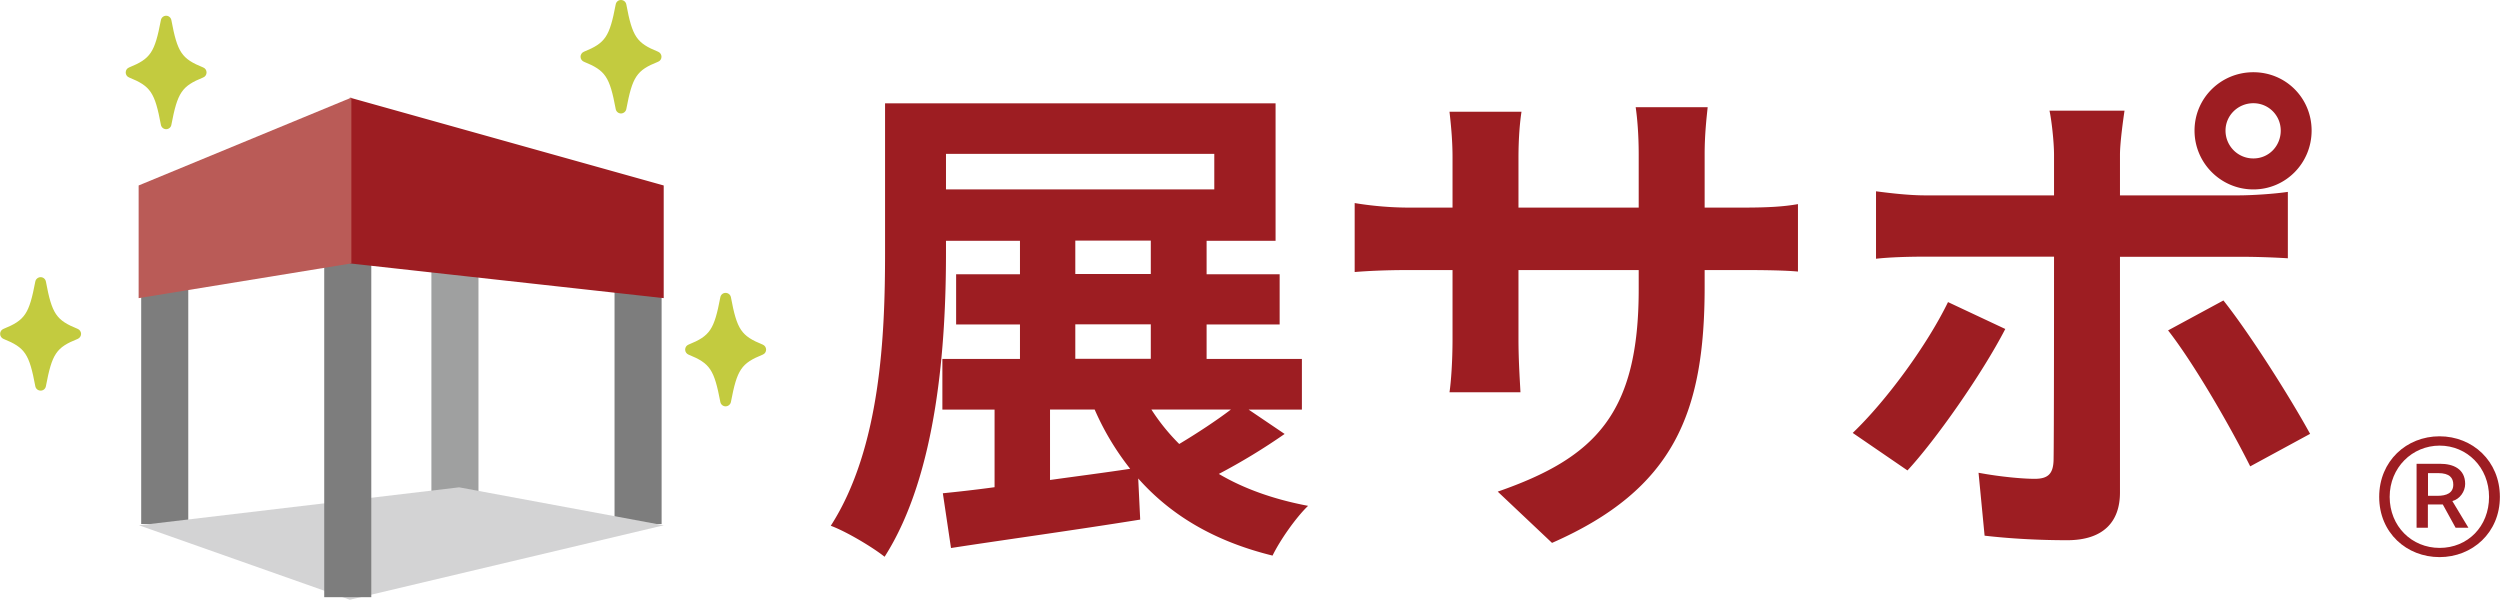
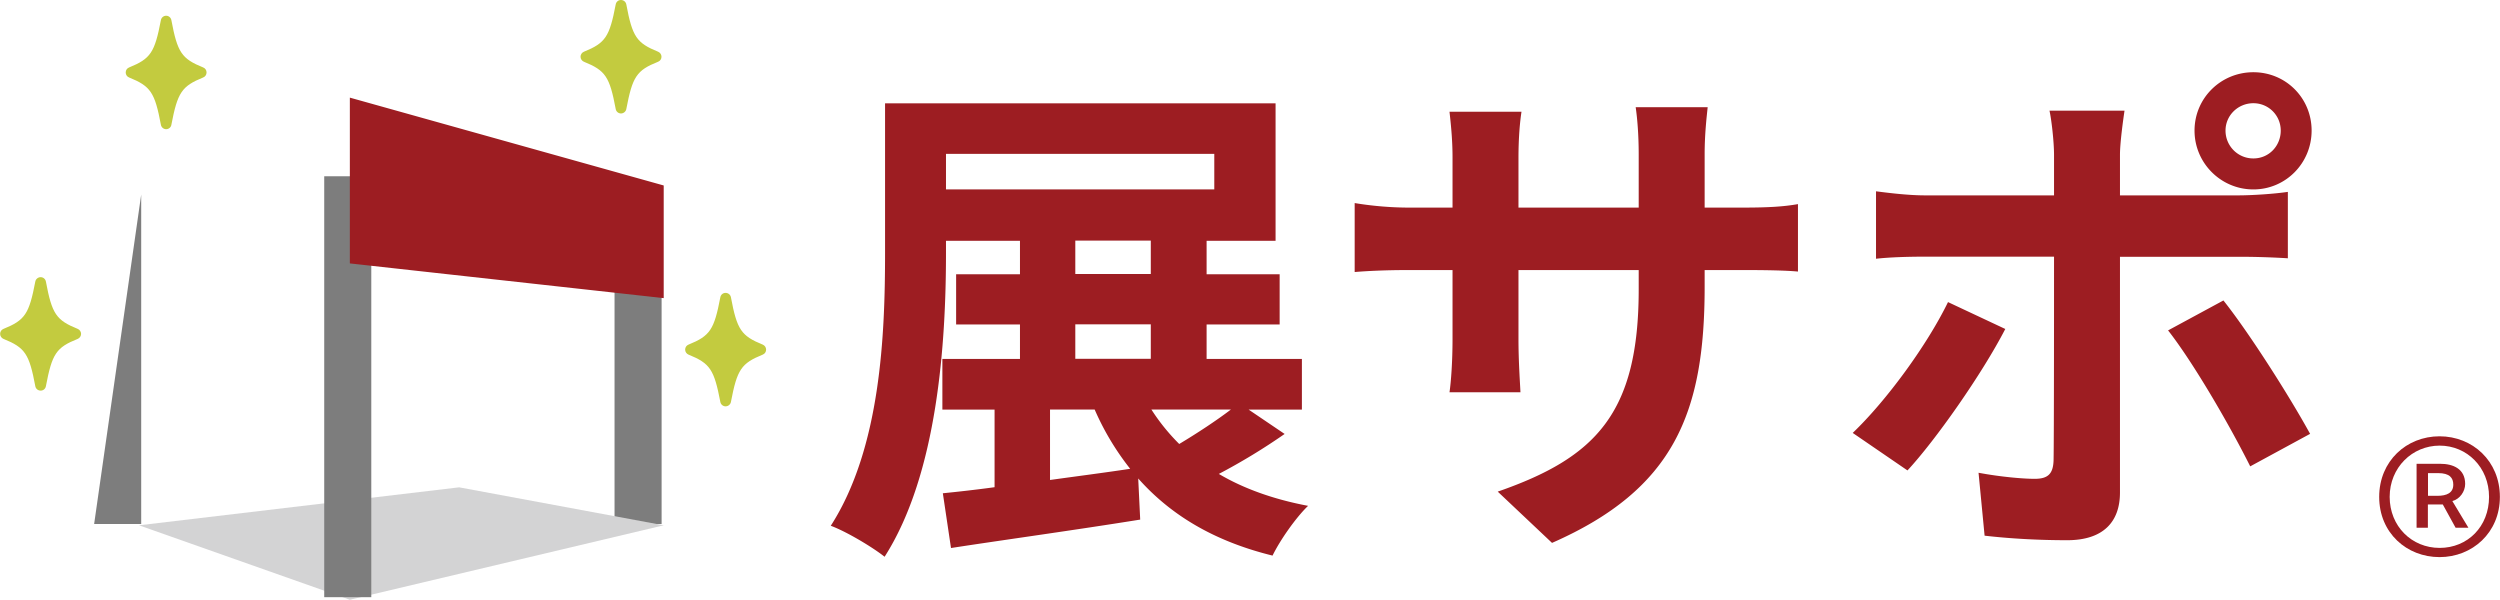
<svg xmlns="http://www.w3.org/2000/svg" id="_レイヤー_2" viewBox="0 0 214.59 51.48">
  <defs>
    <style>.cls-3{fill:#9d1d22}.cls-6{fill:#7d7d7d}</style>
  </defs>
  <g id="_ロゴ">
    <path class="cls-3" d="M204.22 42.65c0-3.08 2.35-5.2 5.18-5.2s5.18 2.12 5.18 5.2-2.37 5.17-5.18 5.17-5.18-2.07-5.18-5.17zm9.43 0c0-2.53-1.89-4.4-4.24-4.4s-4.29 1.88-4.29 4.4 1.89 4.38 4.29 4.38 4.24-1.83 4.24-4.38zm-6.21-2.84h2.02c1.1 0 2.14.43 2.14 1.73 0 .65-.46 1.3-1.1 1.47l1.38 2.29h-1.1l-1.1-2h-1.28v2h-.97v-5.48zm1.76 2.75c.84 0 1.38-.26 1.38-.96 0-.58-.31-.99-1.3-.99h-.87v1.95h.79z" />
-     <path class="cls-6" d="M12.12 16.7h4.04v28.28h-4.04zm40.63 0h4.04v28.28h-4.04z" />
-     <path fill="#9fa0a0" d="M37.03 15.8h4.04v28.28h-4.04z" />
+     <path class="cls-6" d="M12.12 16.7v28.28h-4.04zm40.63 0h4.04v28.28h-4.04z" />
    <path fill="#d3d3d4" d="M30.03 51.48l26.94-6.39-17.56-3.26-27.48 3.26 18.1 6.39z" />
    <path class="cls-6" d="M27.83 15.13h4.04v36.13h-4.04z" />
    <path class="cls-3" d="M110.28 37.24a52.806 52.806 0 01-5.66 3.44c2.13 1.26 4.7 2.18 7.66 2.74-1.04 1-2.39 2.92-3.05 4.27-4.96-1.22-8.71-3.44-11.53-6.62l.17 3.53c-5.66.91-11.71 1.74-16.24 2.44l-.7-4.7c1.3-.13 2.83-.3 4.44-.52v-6.66h-4.48v-4.35h6.66v-2.96h-5.48v-4.31h5.48v-2.87H81.2v1.05c0 7.62-.7 18.93-5.27 26.07-1.04-.83-3.31-2.18-4.62-2.66 4.31-6.7 4.66-16.5 4.66-23.42V8.87h33.52v11.8h-5.92v2.87h6.27v4.31h-6.27v2.96h8.18v4.35h-4.57l3.09 2.09zM81.2 16.26h23.03v-3.05H81.2v3.05zm8.93 24.94c2.22-.31 4.57-.61 6.88-.96a22.976 22.976 0 01-3.05-5.09h-3.83v6.05zm2.17-17.68h6.48v-2.87H92.3v2.87zm0 7.28h6.48v-2.96H92.3v2.96zm6.53 4.35c.7 1.09 1.48 2.05 2.39 2.96 1.52-.91 3.18-2 4.44-2.96h-6.83zm50.71-17.33c2.31 0 3.61-.09 4.79-.3v5.79c-.96-.09-2.48-.13-4.79-.13h-3.22v1.44c0 10.8-2.61 17.37-13.1 21.98l-4.66-4.4c8.4-2.92 12.1-6.7 12.1-17.37v-1.65h-10.32v5.92c0 1.91.13 3.7.17 4.57h-6.09c.13-.87.26-2.61.26-4.57v-5.92h-3.7c-2.18 0-3.74.09-4.7.17v-5.92c.78.13 2.53.39 4.7.39h3.7v-4.31c0-1.65-.17-3.09-.26-3.92h6.18c-.13.83-.26 2.22-.26 3.96v4.27h10.32v-4.57c0-1.74-.13-3.18-.26-4.05h6.18c-.09.87-.26 2.31-.26 4.05v4.57h3.22zm22.59 10.41c-2 3.88-6.01 9.58-8.4 12.15l-4.7-3.22c2.92-2.79 6.4-7.57 8.18-11.23l4.92 2.31zm9.84-6.19v20.24c0 2.52-1.44 4.09-4.53 4.09-2.35 0-4.87-.13-7.09-.39l-.52-5.4c1.87.35 3.79.52 4.83.52 1.13 0 1.57-.43 1.61-1.57.04-1.61.04-15.41.04-17.46v-.04h-11.06c-1.31 0-3 .04-4.22.18v-5.79c1.3.17 2.87.35 4.22.35h11.06v-3.48c0-1.13-.22-3.05-.39-3.79h6.44c-.09.61-.39 2.7-.39 3.79v3.48h10.14c1.22 0 3.13-.13 4.27-.3v5.7a70.33 70.33 0 00-4.22-.13h-10.18zm8.88 3.75c2.22 2.79 5.7 8.27 7.44 11.45l-5.14 2.79c-1.87-3.74-4.96-9.01-7.05-11.67l4.75-2.57zm-2.48-14.58c0-2.79 2.26-5.01 5.05-5.01s5 2.22 5 5.01-2.22 5.05-5 5.05-5.05-2.26-5.05-5.05m2.66 0c0 1.3 1.04 2.39 2.39 2.39s2.35-1.09 2.35-2.39-1.04-2.35-2.35-2.35-2.39 1.04-2.39 2.35m-161 11.4l26.94 2.98v-9.67L30.03 8.38v14.23z" />
-     <path fill="#ba5b57" d="M30.16 22.61L11.9 25.59v-9.67l18.26-7.54v14.23z" />
    <path d="M56.49 4.44c-1.85-.75-2.21-1.28-2.73-4.06-.04-.22-.23-.38-.46-.38s-.41.16-.45.38c-.53 2.78-.88 3.31-2.73 4.06-.17.07-.29.24-.29.43s.12.36.29.43c1.85.75 2.21 1.28 2.73 4.06.04.22.23.38.45.38s.42-.16.46-.38c.53-2.79.88-3.32 2.73-4.06.18-.07.29-.24.29-.43s-.12-.36-.29-.43m8.98 25.14c-1.85-.75-2.21-1.28-2.73-4.06-.04-.22-.23-.38-.46-.38s-.41.16-.45.38c-.53 2.78-.88 3.31-2.73 4.06-.18.07-.29.24-.29.43s.12.36.29.43c1.85.75 2.2 1.28 2.73 4.06.04.22.23.38.45.38s.42-.16.46-.38c.53-2.78.88-3.31 2.73-4.06.18-.07.29-.24.29-.43s-.12-.36-.29-.43m-58.8-1.35c-1.85-.75-2.21-1.28-2.73-4.06-.04-.22-.23-.38-.45-.38s-.42.16-.46.38c-.53 2.78-.88 3.31-2.73 4.06-.18.07-.29.24-.29.43s.12.36.29.43c1.85.75 2.21 1.28 2.73 4.06.04.22.23.38.46.38s.41-.16.45-.38c.53-2.79.88-3.32 2.73-4.06.17-.07.29-.24.29-.43s-.12-.36-.29-.43M17.44 5.79c-1.85-.75-2.21-1.28-2.73-4.06-.04-.22-.23-.38-.45-.38s-.41.16-.45.38c-.53 2.78-.88 3.31-2.73 4.06-.18.07-.29.24-.29.43s.11.36.29.43c1.85.75 2.21 1.28 2.73 4.06.04.22.23.38.45.38s.42-.16.45-.38c.53-2.78.89-3.31 2.73-4.06.18-.07.29-.24.29-.43s-.11-.36-.29-.43" fill="#c3cb3f" />
  </g>
</svg>